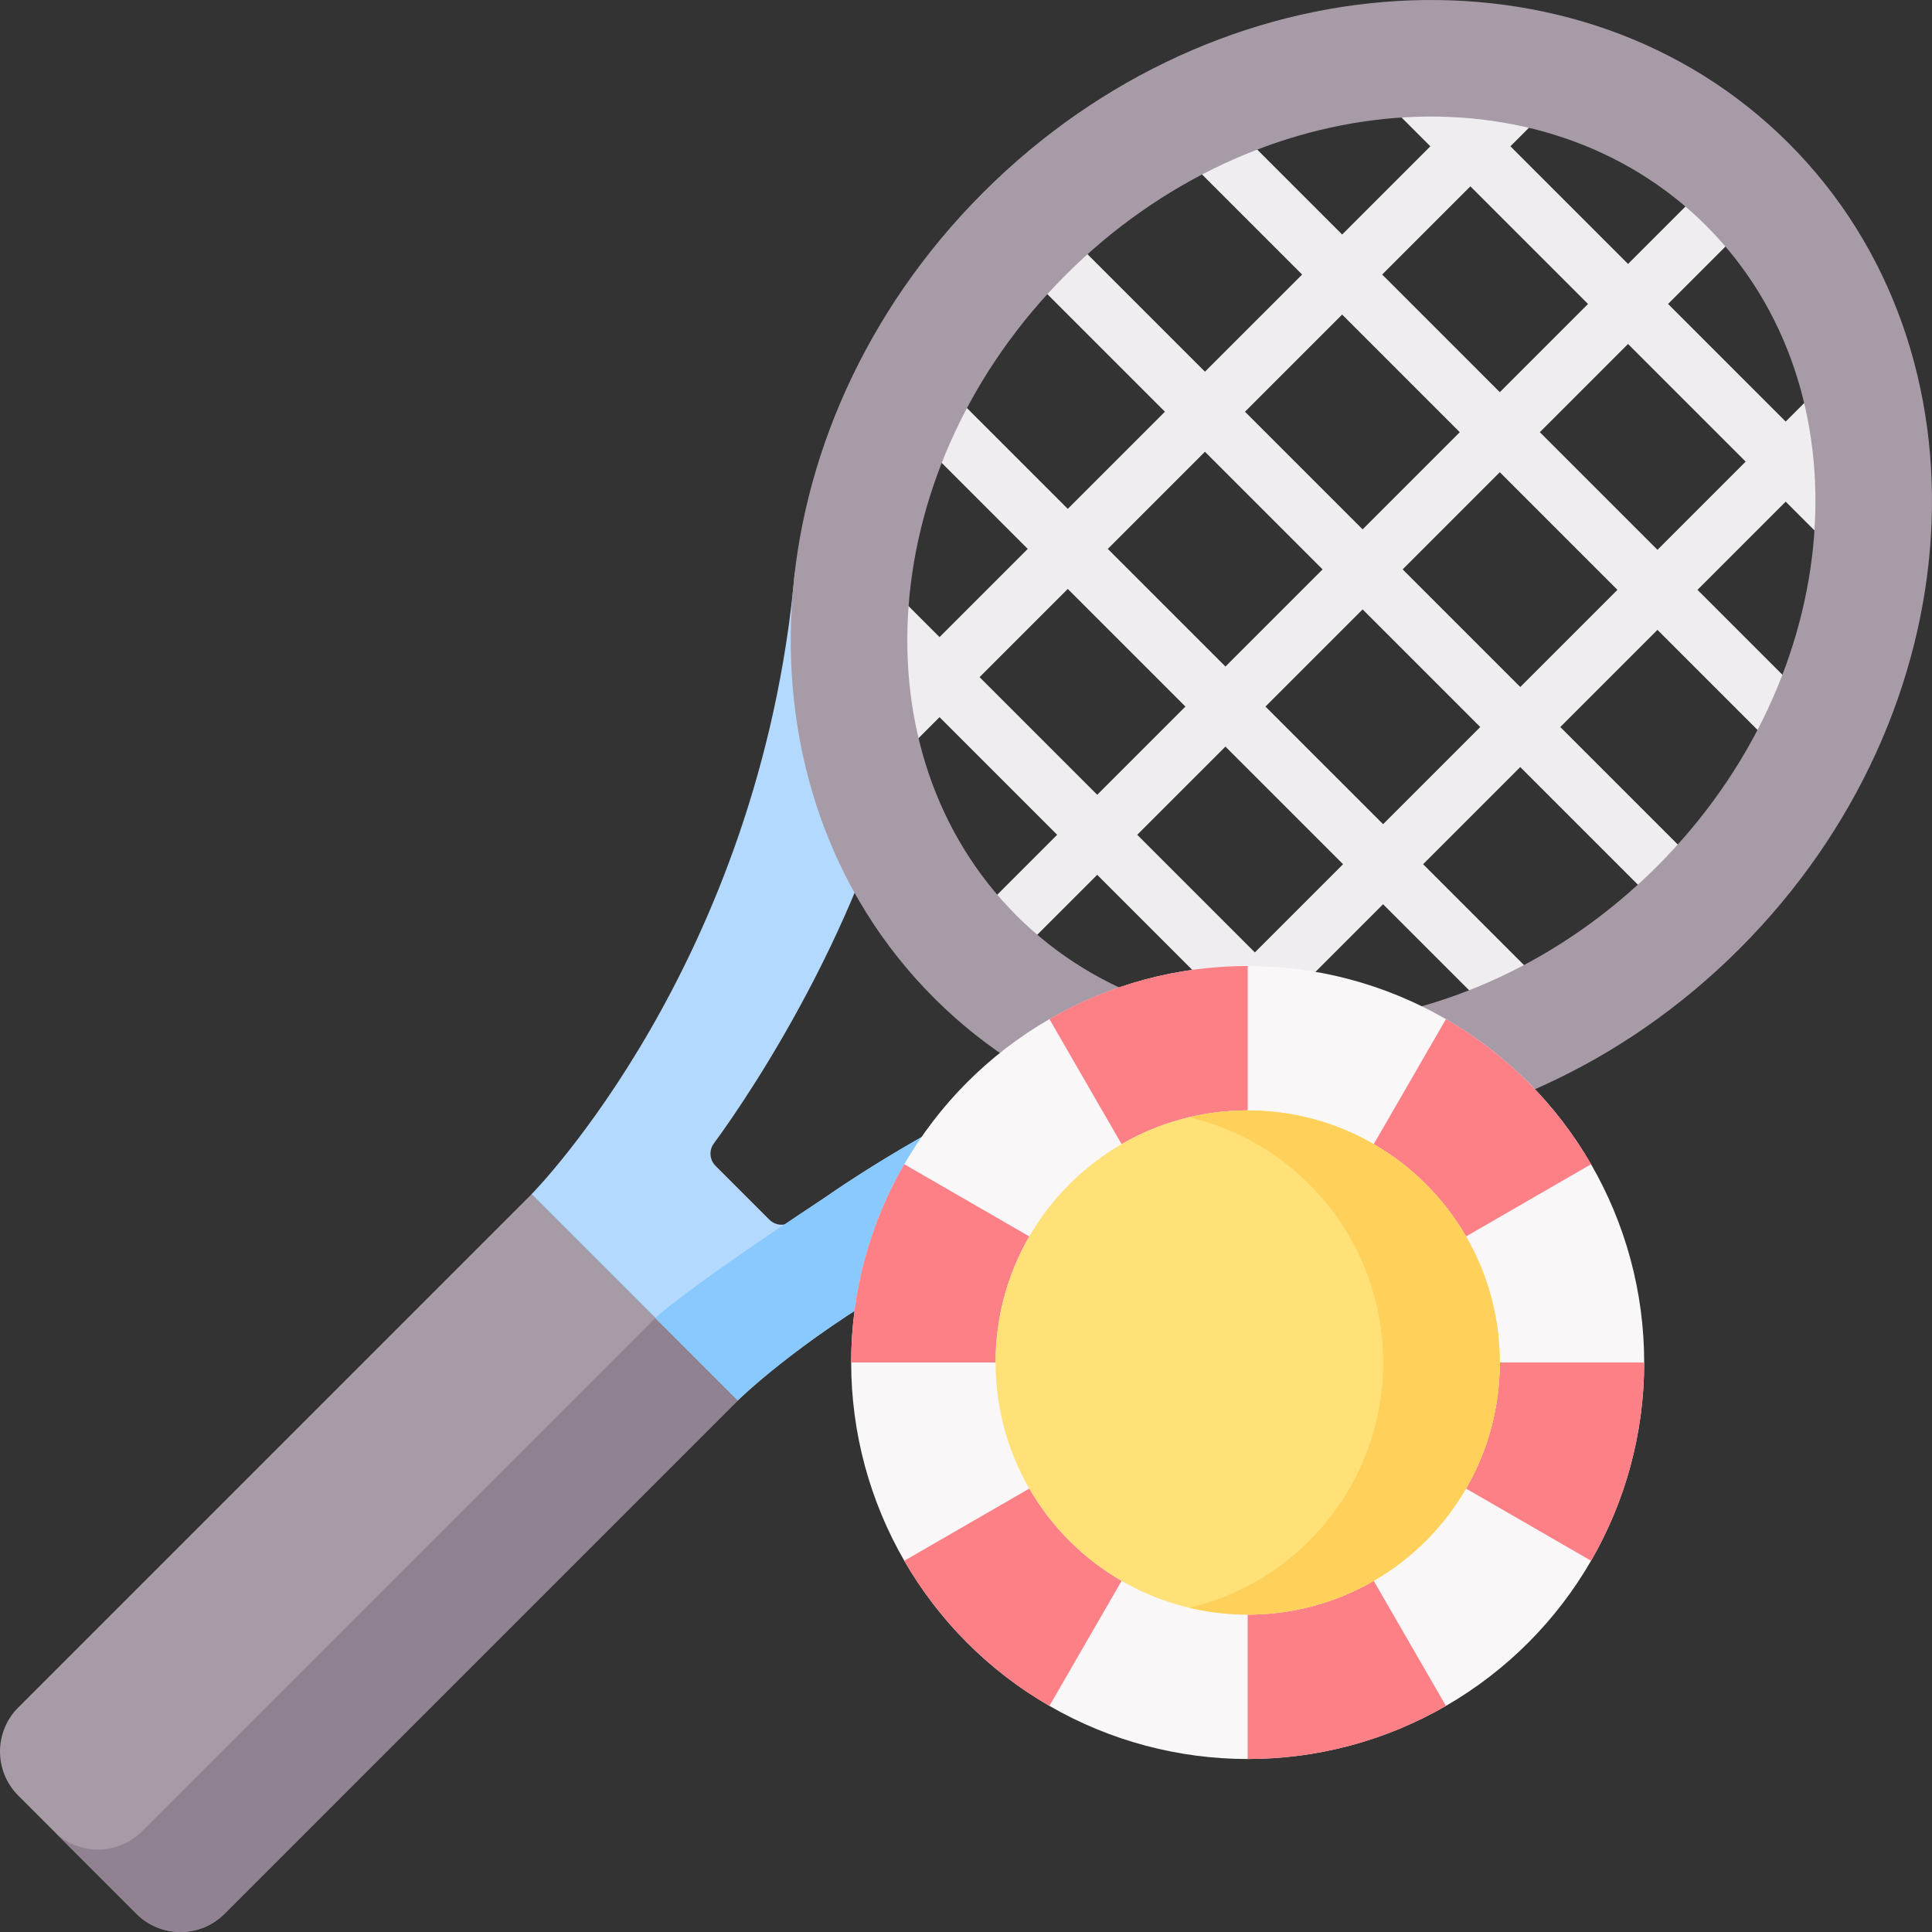
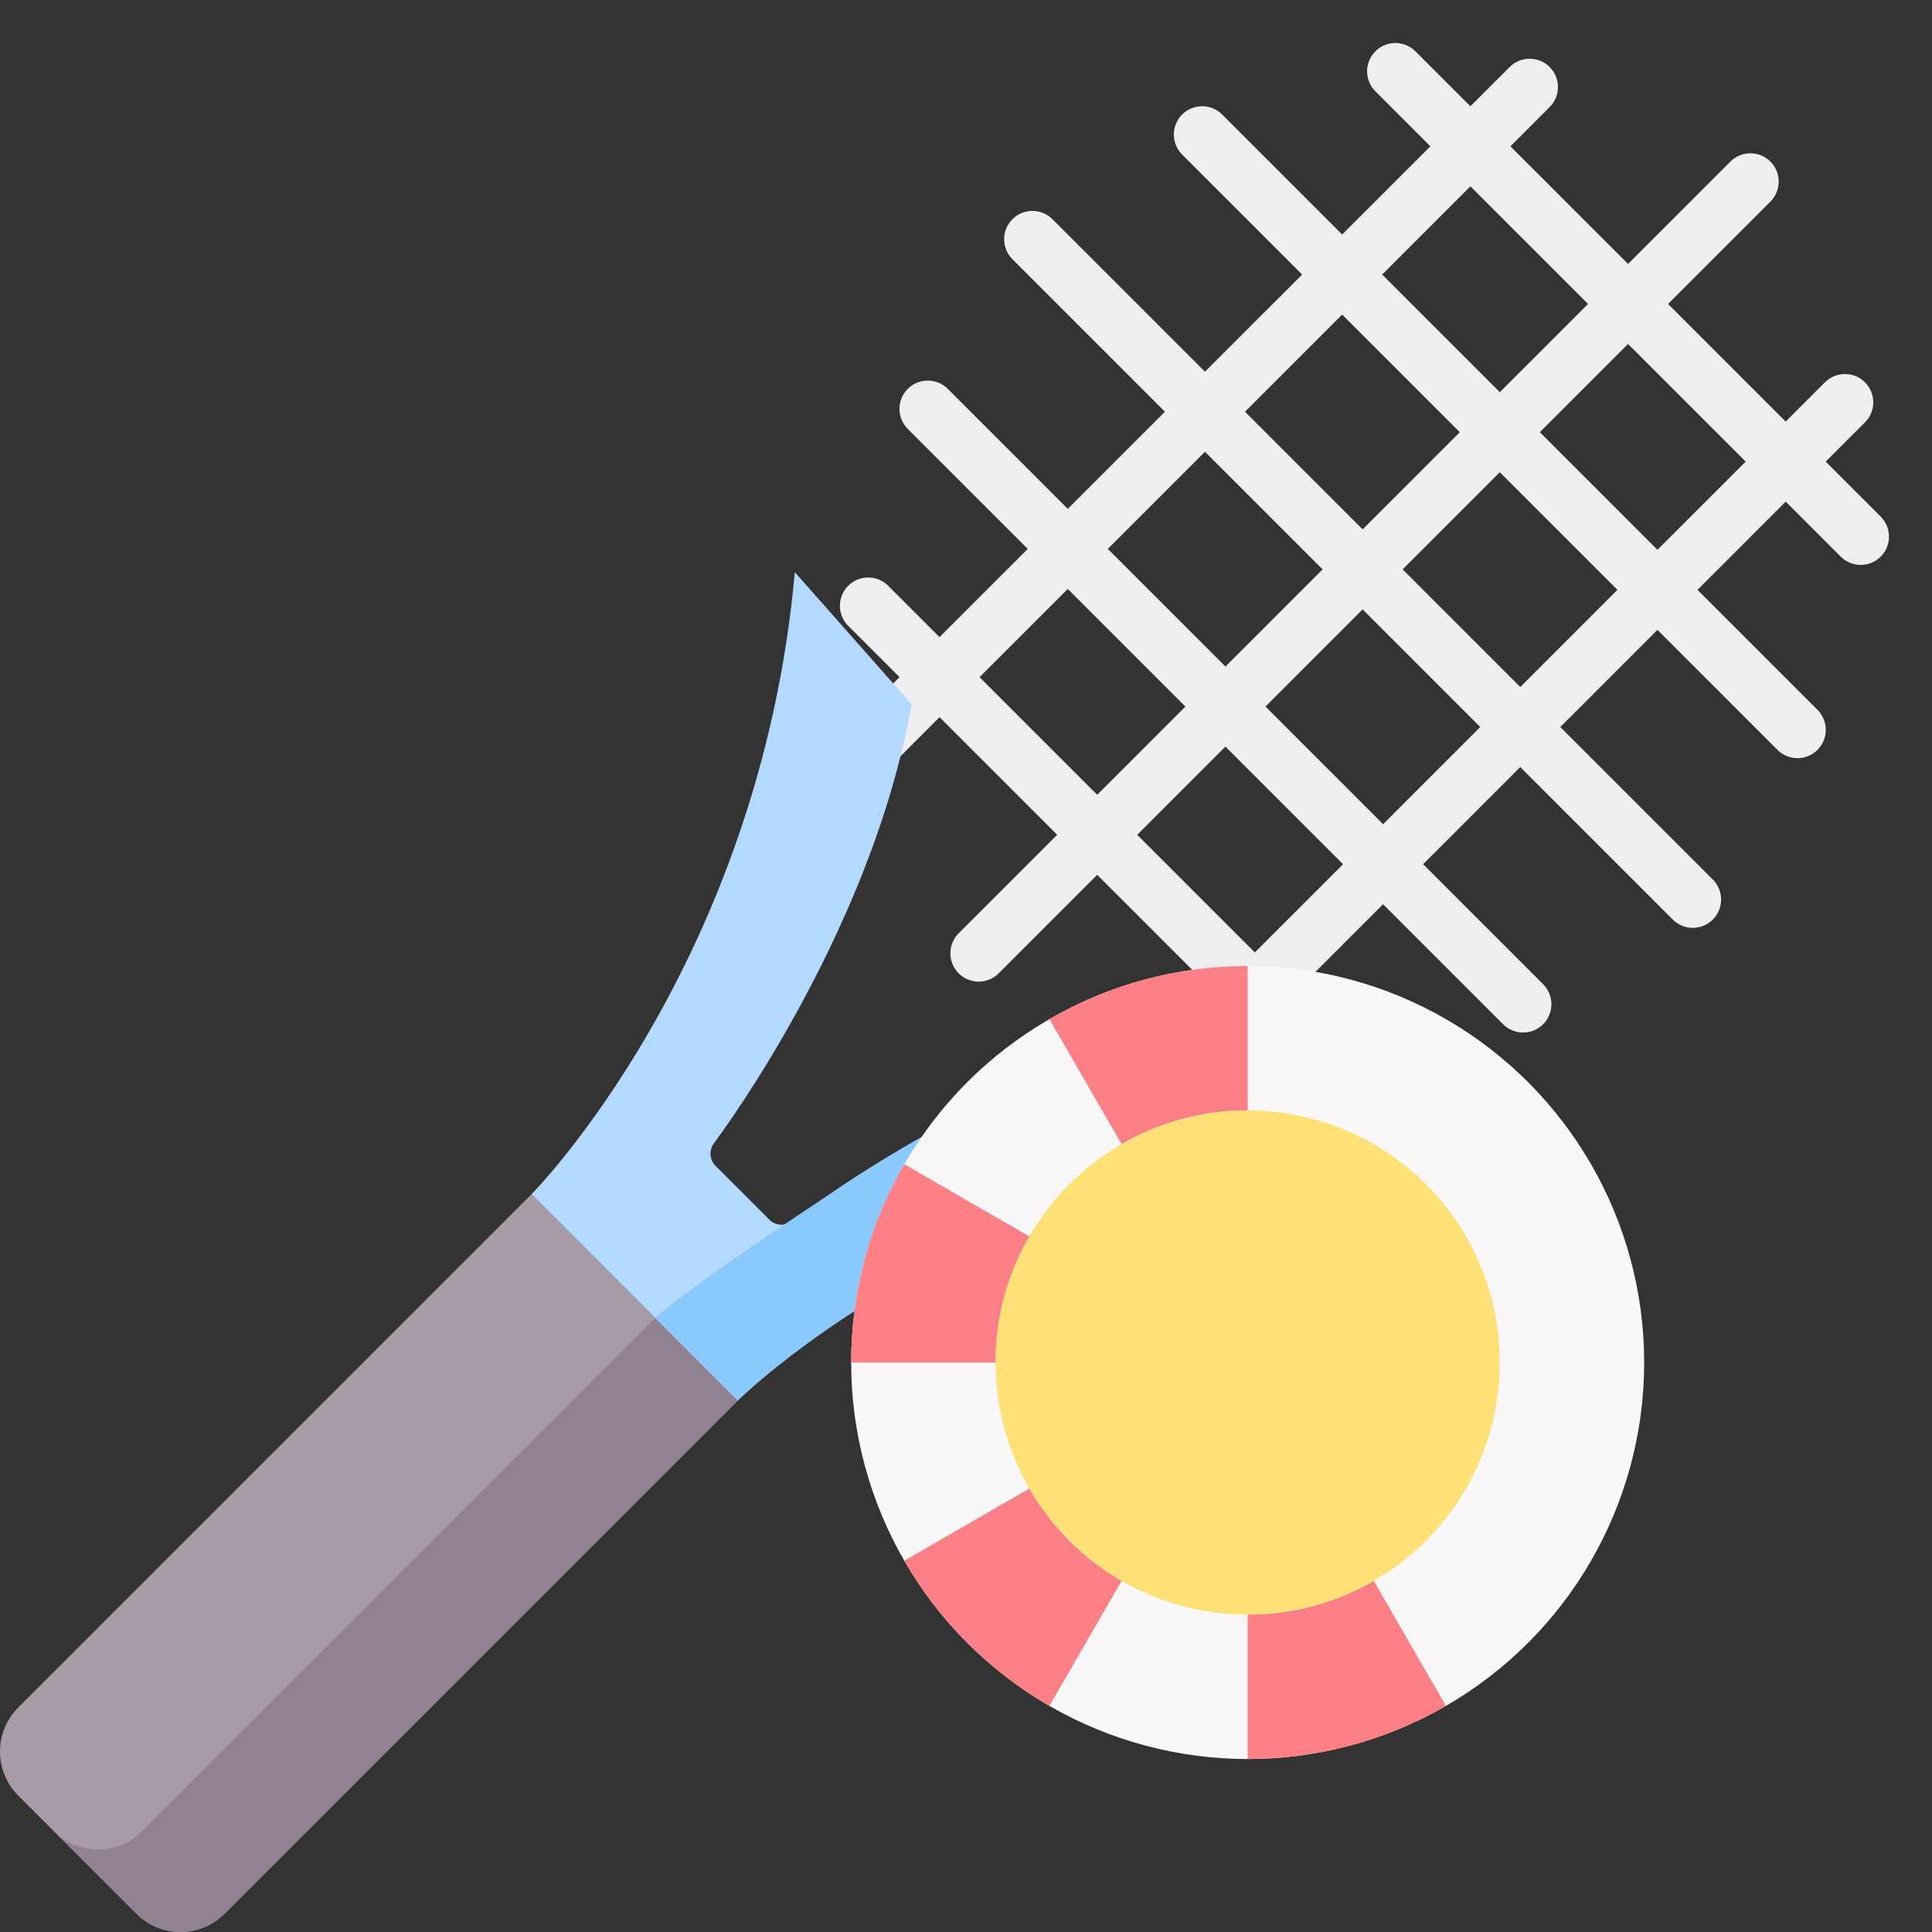
<svg xmlns="http://www.w3.org/2000/svg" id="Layer_1" enable-background="new 0 0 512 512" height="512" viewBox="0 0 512 512" width="512">
  <rect x="0" y="0" width="512" height="512" fill="#333333" stroke="none" />
  <g>
    <path d="m498.405 136.903-14.572-14.572 10.406-10.406c2.929-2.93 2.929-7.678 0-10.607-2.93-2.928-7.678-2.928-10.607 0l-10.406 10.406-31.171-31.171 27.125-27.125c2.929-2.93 2.929-7.678 0-10.607-2.93-2.928-7.678-2.928-10.607 0l-27.125 27.125-31.172-31.172 10.405-10.405c2.929-2.93 2.929-7.678 0-10.607-2.93-2.928-7.678-2.928-10.607 0l-10.405 10.405-14.571-14.571c-2.93-2.928-7.678-2.928-10.607 0-2.929 2.93-2.929 7.678 0 10.607l14.571 14.571-23.375 23.375-31.802-31.802c-2.93-2.928-7.678-2.928-10.607 0-2.929 2.93-2.929 7.678 0 10.607l31.802 31.802-25.75 25.748-40.417-40.417c-2.93-2.928-7.678-2.928-10.607 0-2.929 2.93-2.929 7.678 0 10.607l40.417 40.417-25.748 25.748-31.802-31.802c-2.93-2.928-7.678-2.928-10.607 0-2.929 2.93-2.929 7.678 0 10.607l31.802 31.802-23.375 23.375-13.604-13.604c-2.93-2.928-7.678-2.928-10.607 0-2.929 2.93-2.929 7.678 0 10.607l13.604 13.604-12.103 12.103c-2.929 2.93-2.929 7.678 0 10.607 1.465 1.464 3.385 2.196 5.304 2.196s3.839-.732 5.304-2.196l12.103-12.103 31.172 31.172-26.108 26.108c-2.929 2.93-2.929 7.678 0 10.607 1.465 1.464 3.385 2.196 5.304 2.196s3.839-.732 5.304-2.196l26.108-26.108 31.171 31.171-12.105 12.105c-2.929 2.93-2.929 7.678 0 10.607 1.465 1.464 3.385 2.196 5.304 2.196s3.839-.732 5.304-2.196l12.103-12.103 13.605 13.605c1.465 1.464 3.385 2.196 5.304 2.196s3.839-.732 5.304-2.196c2.929-2.93 2.929-7.678 0-10.607l-13.605-13.605 23.375-23.375 31.802 31.802c1.465 1.464 3.385 2.196 5.304 2.196s3.839-.732 5.304-2.196c2.929-2.93 2.929-7.678 0-10.607l-31.802-31.802 25.748-25.748 40.417 40.417c1.465 1.464 3.385 2.196 5.304 2.196s3.839-.732 5.304-2.196c2.929-2.93 2.929-7.678 0-10.607l-40.417-40.417 25.749-25.749 31.802 31.802c1.465 1.464 3.385 2.196 5.304 2.196s3.839-.732 5.304-2.196c2.929-2.93 2.929-7.678 0-10.607l-31.802-31.802 23.375-23.375 14.572 14.572c1.465 1.464 3.385 2.196 5.304 2.196s3.839-.732 5.304-2.196c2.924-2.93 2.924-7.678-.005-10.608zm-108.737-87.522 31.172 31.172-23.375 23.375-31.172-31.172zm-33.982 33.982 31.172 31.172-25.749 25.749-31.172-31.172zm-36.356 36.356 31.172 31.172-25.748 25.748-31.172-31.172zm-59.73 59.73 23.375-23.375 31.172 31.172-23.375 23.375zm72.95 72.951-31.171-31.171 23.375-23.375 31.171 31.171zm33.983-33.983-31.171-31.171 25.748-25.748 31.171 31.171zm36.355-36.355-31.171-31.171 25.749-25.749 31.171 31.171zm36.356-36.356-31.171-31.171 23.375-23.375 31.171 31.171z" fill="#efedef" />
    <path d="m36.156 507.166-31.322-31.322c-6.445-6.445-6.445-16.895 0-23.34l136.028-136.028 54.662 54.662-136.028 136.028c-6.445 6.445-16.895 6.445-23.34 0z" fill="#a79ba7" />
    <path d="m173.671 349.284-136.029 136.029c-6.445 6.445-16.894 6.445-23.339.001l21.853 21.853c6.445 6.445 16.895 6.445 23.34 0l136.028-136.028z" fill="#918291" />
    <path d="m360.373 301.363c-103.876 9.311-164.849 69.774-164.849 69.774l-54.662-54.662s60.464-60.974 69.774-164.85l30.932 35.009c-9.208 52.967-41.805 102.049-52.389 116.388-1.343 1.82-1.15 4.34.45 5.939l14.26 14.26c1.615 1.615 4.166 1.794 5.987.414 14.271-10.817 62.688-43.913 115.507-53.187z" fill="#b3dafe" />
    <path d="m325.383 270.45c-44.38 7.792-85.641 32.397-106.162 46.478-38.665 25.471-45.551 32.357-45.551 32.357l21.853 21.853s60.974-60.464 164.849-69.774z" fill="#8ac9fe" />
-     <path d="m474.023 37.973c-55.341-55.341-150.911-49.51-213.464 13.032-62.542 62.553-68.373 158.122-13.032 213.464 55.352 55.352 150.921 49.51 213.463-13.032s68.384-158.112 13.033-213.464zm-34.882 191.614c-50.396 50.396-126.547 56.238-169.763 13.032-43.206-43.206-37.354-119.357 13.042-169.753s126.547-56.248 169.753-13.032c43.205 43.205 37.354 119.356-13.032 169.753z" fill="#a79ba7" />
    <circle cx="330.648" cy="361.078" fill="#f9f7f8" r="105.078" />
    <g fill="#fd8087">
      <path d="m330.648 256v38.268c-12.17 0-23.582 3.252-33.409 8.943l-19.139-33.147c15.459-8.943 33.405-14.064 52.548-14.064z" />
      <path d="m383.195 452.093c-15.459 8.943-33.405 14.064-52.548 14.064v-38.268c12.17 0 23.582-3.252 33.409-8.943z" />
      <path d="m272.781 327.669c-5.692 9.827-8.943 21.24-8.943 33.409h-38.268c0-19.142 5.121-37.088 14.064-52.548z" />
-       <path d="m435.726 361.078c0 19.142-5.121 37.088-14.064 52.548l-33.147-19.138c5.692-9.827 8.943-21.24 8.943-33.409h38.268z" />
      <path d="m297.238 418.946-19.138 33.147c-15.946-9.227-29.24-22.521-38.467-38.467l33.147-19.138c5.865 10.14 14.318 18.593 24.458 24.458z" />
-       <path d="m421.662 308.531-33.147 19.138c-5.865-10.14-14.318-18.593-24.458-24.458l19.138-33.147c15.946 9.227 29.24 22.521 38.467 38.467z" />
    </g>
    <circle cx="330.648" cy="361.078" fill="#ffe177" r="66.81" />
-     <path d="m330.648 294.268c-5.321 0-10.49.641-15.453 1.816 29.444 6.975 51.358 33.417 51.358 64.994s-21.913 58.019-51.358 64.994c4.962 1.176 10.131 1.816 15.453 1.816 36.898 0 66.811-29.912 66.811-66.81s-29.913-66.81-66.811-66.81z" fill="#ffd15b" />
  </g>
</svg>